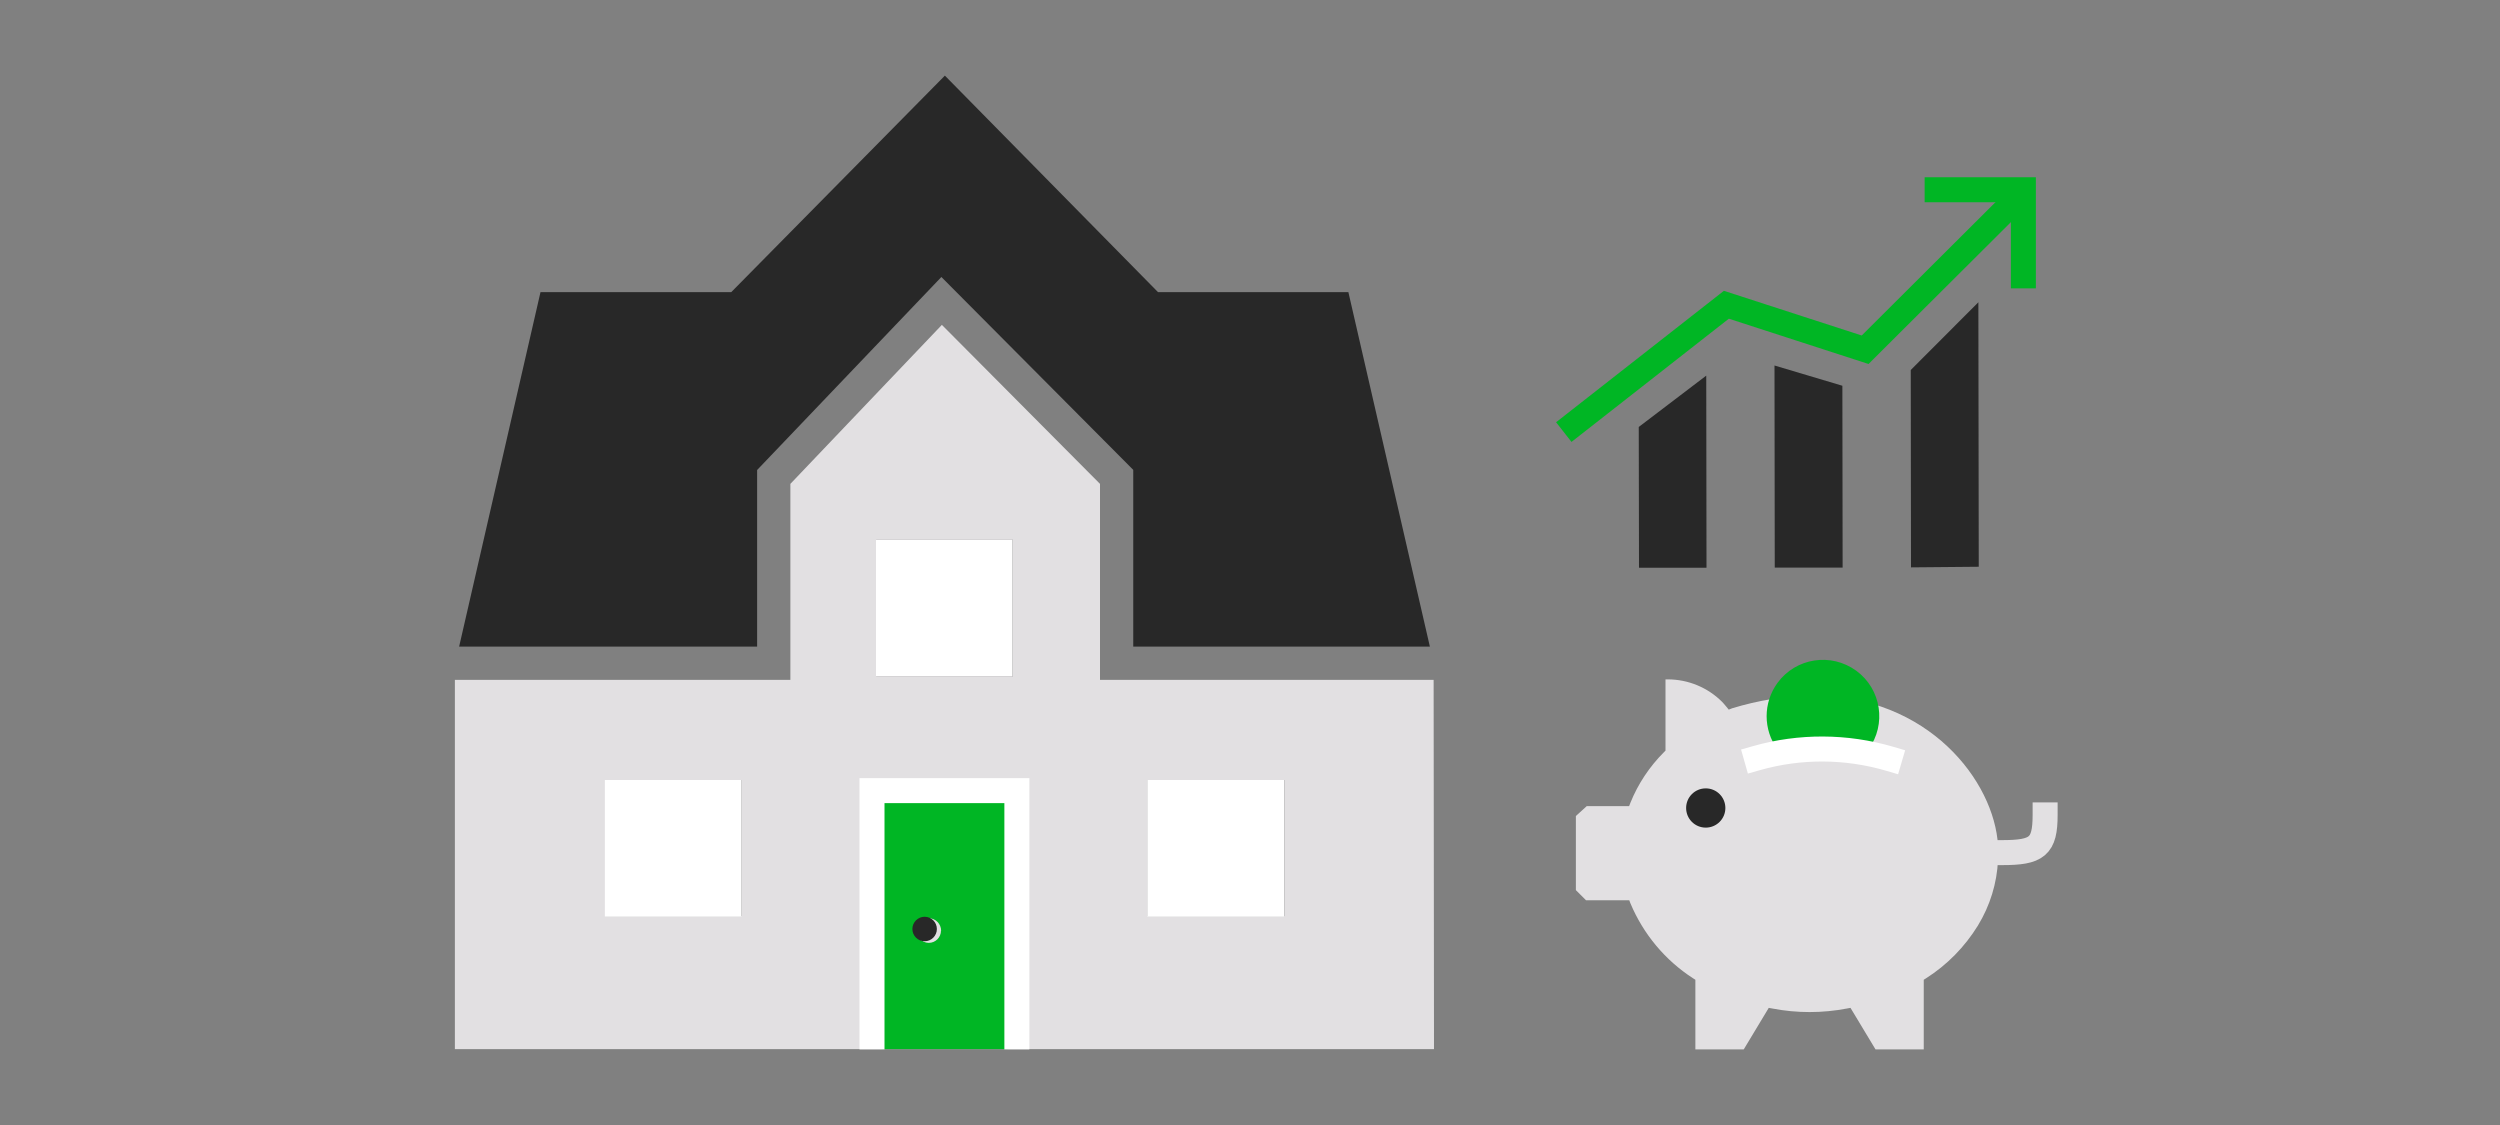
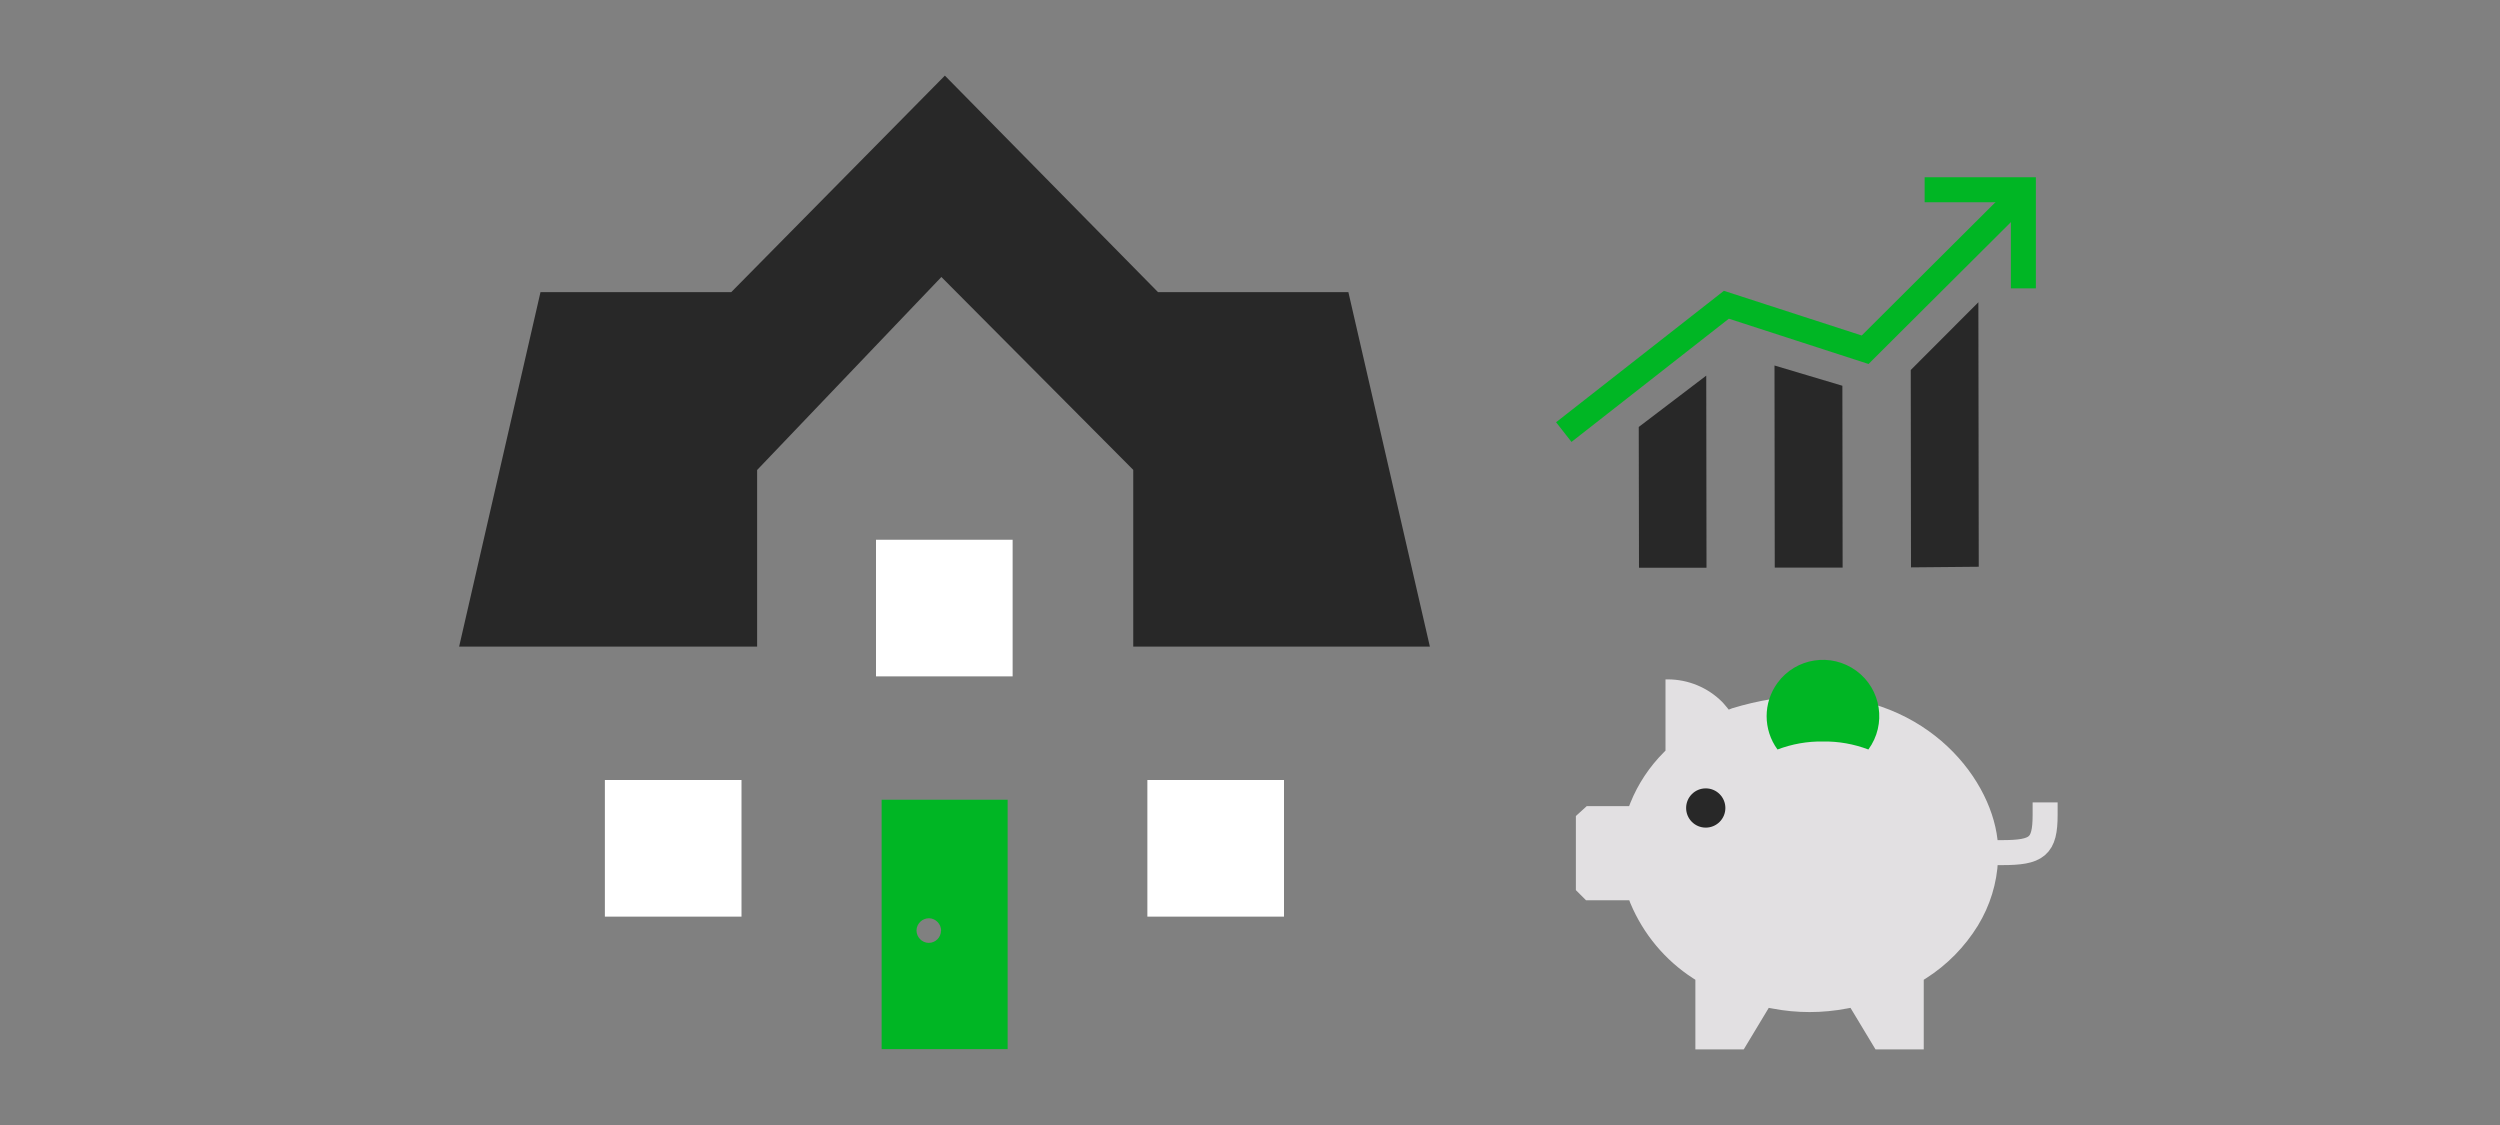
<svg xmlns="http://www.w3.org/2000/svg" id="LINE_ART_STROKE" viewBox="0 0 200 90">
  <rect x="0" y="0" width="200" height="90" fill="#808080" stroke="none" />
  <defs>
    <style>.cls-1{stroke:#e2e0e2;}.cls-1,.cls-2,.cls-3{stroke-linecap:square;}.cls-1,.cls-2,.cls-3,.cls-4{fill:none;stroke-miterlimit:10;stroke-width:2px;}.cls-2{stroke:#00b624;}.cls-3,.cls-4{stroke:#fff;}.cls-5{fill:#282828;}.cls-5,.cls-6,.cls-7,.cls-8{stroke-width:0px;}.cls-6{fill:#e2e0e2;}.cls-7{fill:#fff;}.cls-8{fill:#00b624;}</style>
  </defs>
  <path class="cls-1" d="m160.15,68.21c2.83,0,3.46-.47,3.46-3.02" />
  <path class="cls-6" d="m150.04,83.95l-2-3.32-.28.05c-1.98.38-4.01.38-5.98,0l-.28-.05-2,3.32h-3.87v-5.57l-.19-.12c-2.23-1.44-3.97-3.53-5-5.98l-.1-.26h-3.46l-.81-.81v-5.93l.87-.79h3.39l.1-.26c.61-1.52,1.53-2.9,2.69-4.06l.12-.12v-5.7h.18c1.63,0,3.2.65,4.35,1.8h0c.08.09.2.21.34.39l.19.23.28-.11c2.06-.63,4.2-.98,6.36-1.03,9.39,0,14.6,6.9,14.9,11.99v1.18c-.08,1.86-.64,3.66-1.61,5.25-1.05,1.7-2.46,3.14-4.14,4.21l-.19.12v5.57h-3.87Z" />
  <circle class="cls-5" cx="136.46" cy="64.64" r="1.57" />
  <path class="cls-8" d="m145.84,59.32c1.24-.02,2.47.2,3.63.64,1.47-2.01,1.04-4.83-.97-6.3-2.01-1.47-4.83-1.04-6.3.97-1.16,1.59-1.16,3.74,0,5.33,1.16-.44,2.39-.66,3.63-.64Z" />
-   <path class="cls-3" d="m140.52,60.65c3.48-.99,7.18-.97,10.65.05" />
-   <path class="cls-6" d="m114.7,54.39h-26.7v-15.68l-12.65-12.72-12.12,12.72v15.68h-26.84v29.54h78.33l-.03-29.54Zm-55.37,18.9h-10.93v-10.89h10.93v10.89Zm21.71-19.18h-10.95v-10.93h10.95v10.93Zm21.69,19.18h-10.92v-10.89h10.93v10.89Z" />
  <path class="cls-8" d="m80.61,63.98v19.95h-10.08v-19.95h10.08Zm-5.32,10.48c0-.54-.43-.99-.97-1-.54,0-.99.43-1,.97,0,.54.43.99.97,1,0,0,0,0,.01,0,.54,0,.98-.44.98-.98,0,0,0,0,0-.01v.03Z" />
-   <polyline class="cls-4" points="69.76 83.95 69.76 63.25 81.35 63.25 81.35 83.95" />
-   <path class="cls-5" d="m74.95,74.32c0-.54-.44-.98-.98-.98-.54,0-.98.44-.98.98s.44.98.98.98.98-.44.98-.98h0Z" />
  <polygon class="cls-5" points="60.57 37.6 75.31 22.16 90.66 37.59 90.66 51.73 114.39 51.73 107.87 23.37 92.64 23.37 75.59 6.05 58.5 23.37 43.24 23.37 36.73 51.73 60.57 51.73 60.57 37.6" />
  <rect class="cls-7" x="48.39" y="62.4" width="10.93" height="10.93" />
  <rect class="cls-7" x="70.08" y="43.18" width="10.93" height="10.93" />
  <rect class="cls-7" x="91.79" y="62.4" width="10.93" height="10.93" />
  <path class="cls-5" d="m131.11,34.15l5.39-4.1.02,15.37h-5.4s-.02-11.27-.02-11.27Zm10.87,11.26h5.43s-.02-14.55-.02-14.55l-5.43-1.62.02,16.16Zm10.91-.02l5.41-.05-.03-21.16-5.41,5.42.02,15.78Z" />
  <polyline class="cls-2" points="125.89 33.95 138.11 24.38 149.21 27.98 160.91 16.32" />
  <polyline class="cls-2" points="154.97 15.18 161.87 15.18 161.87 22.07" />
</svg>